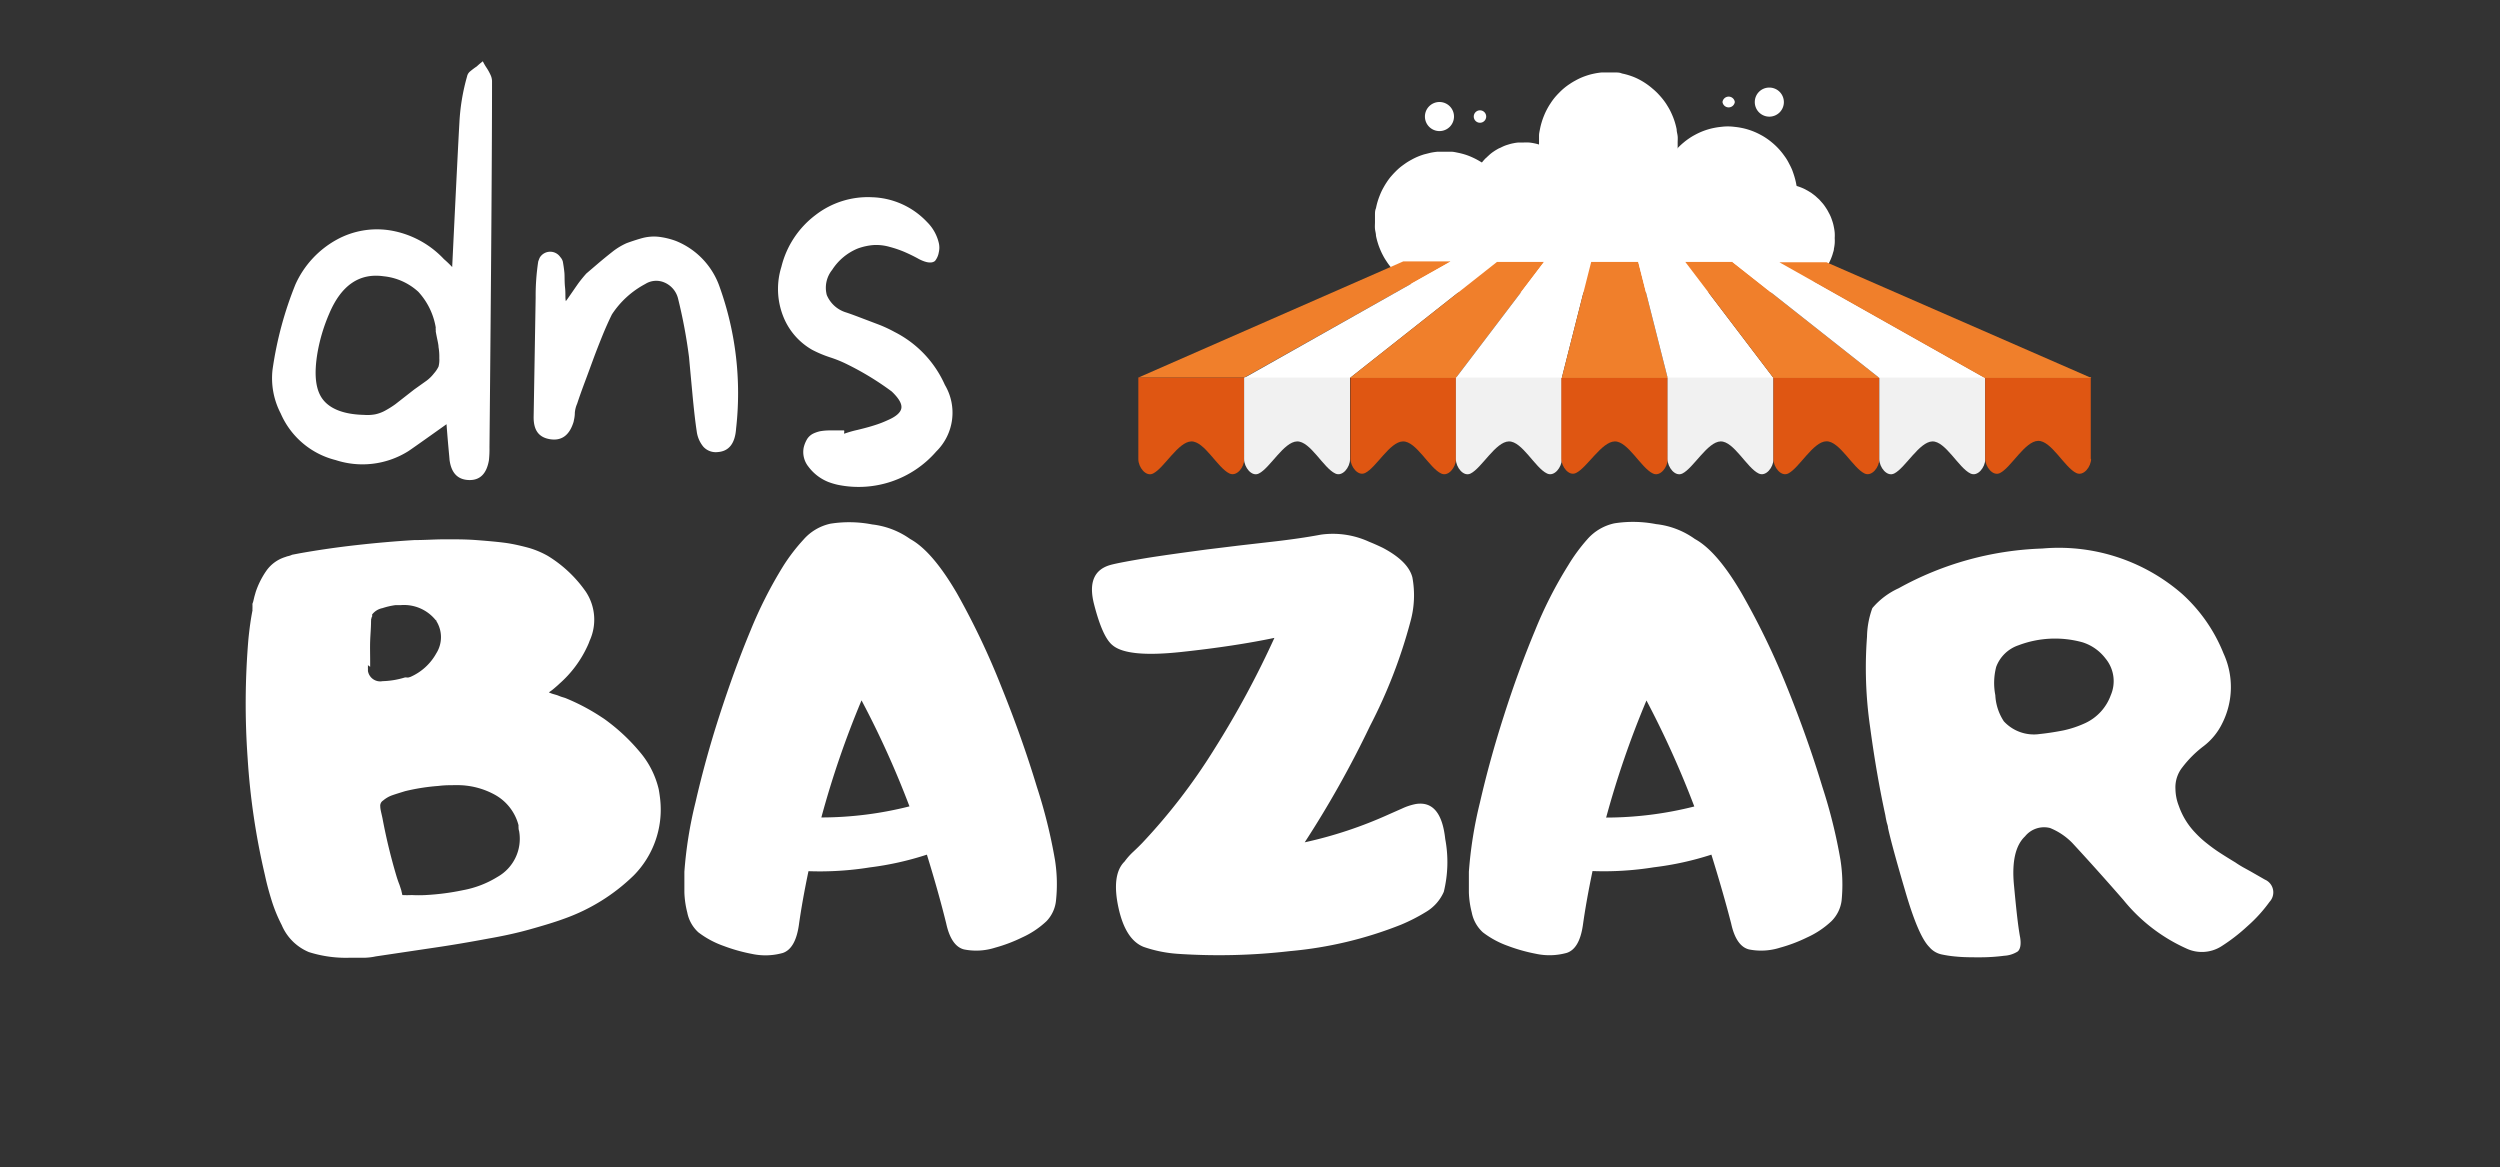
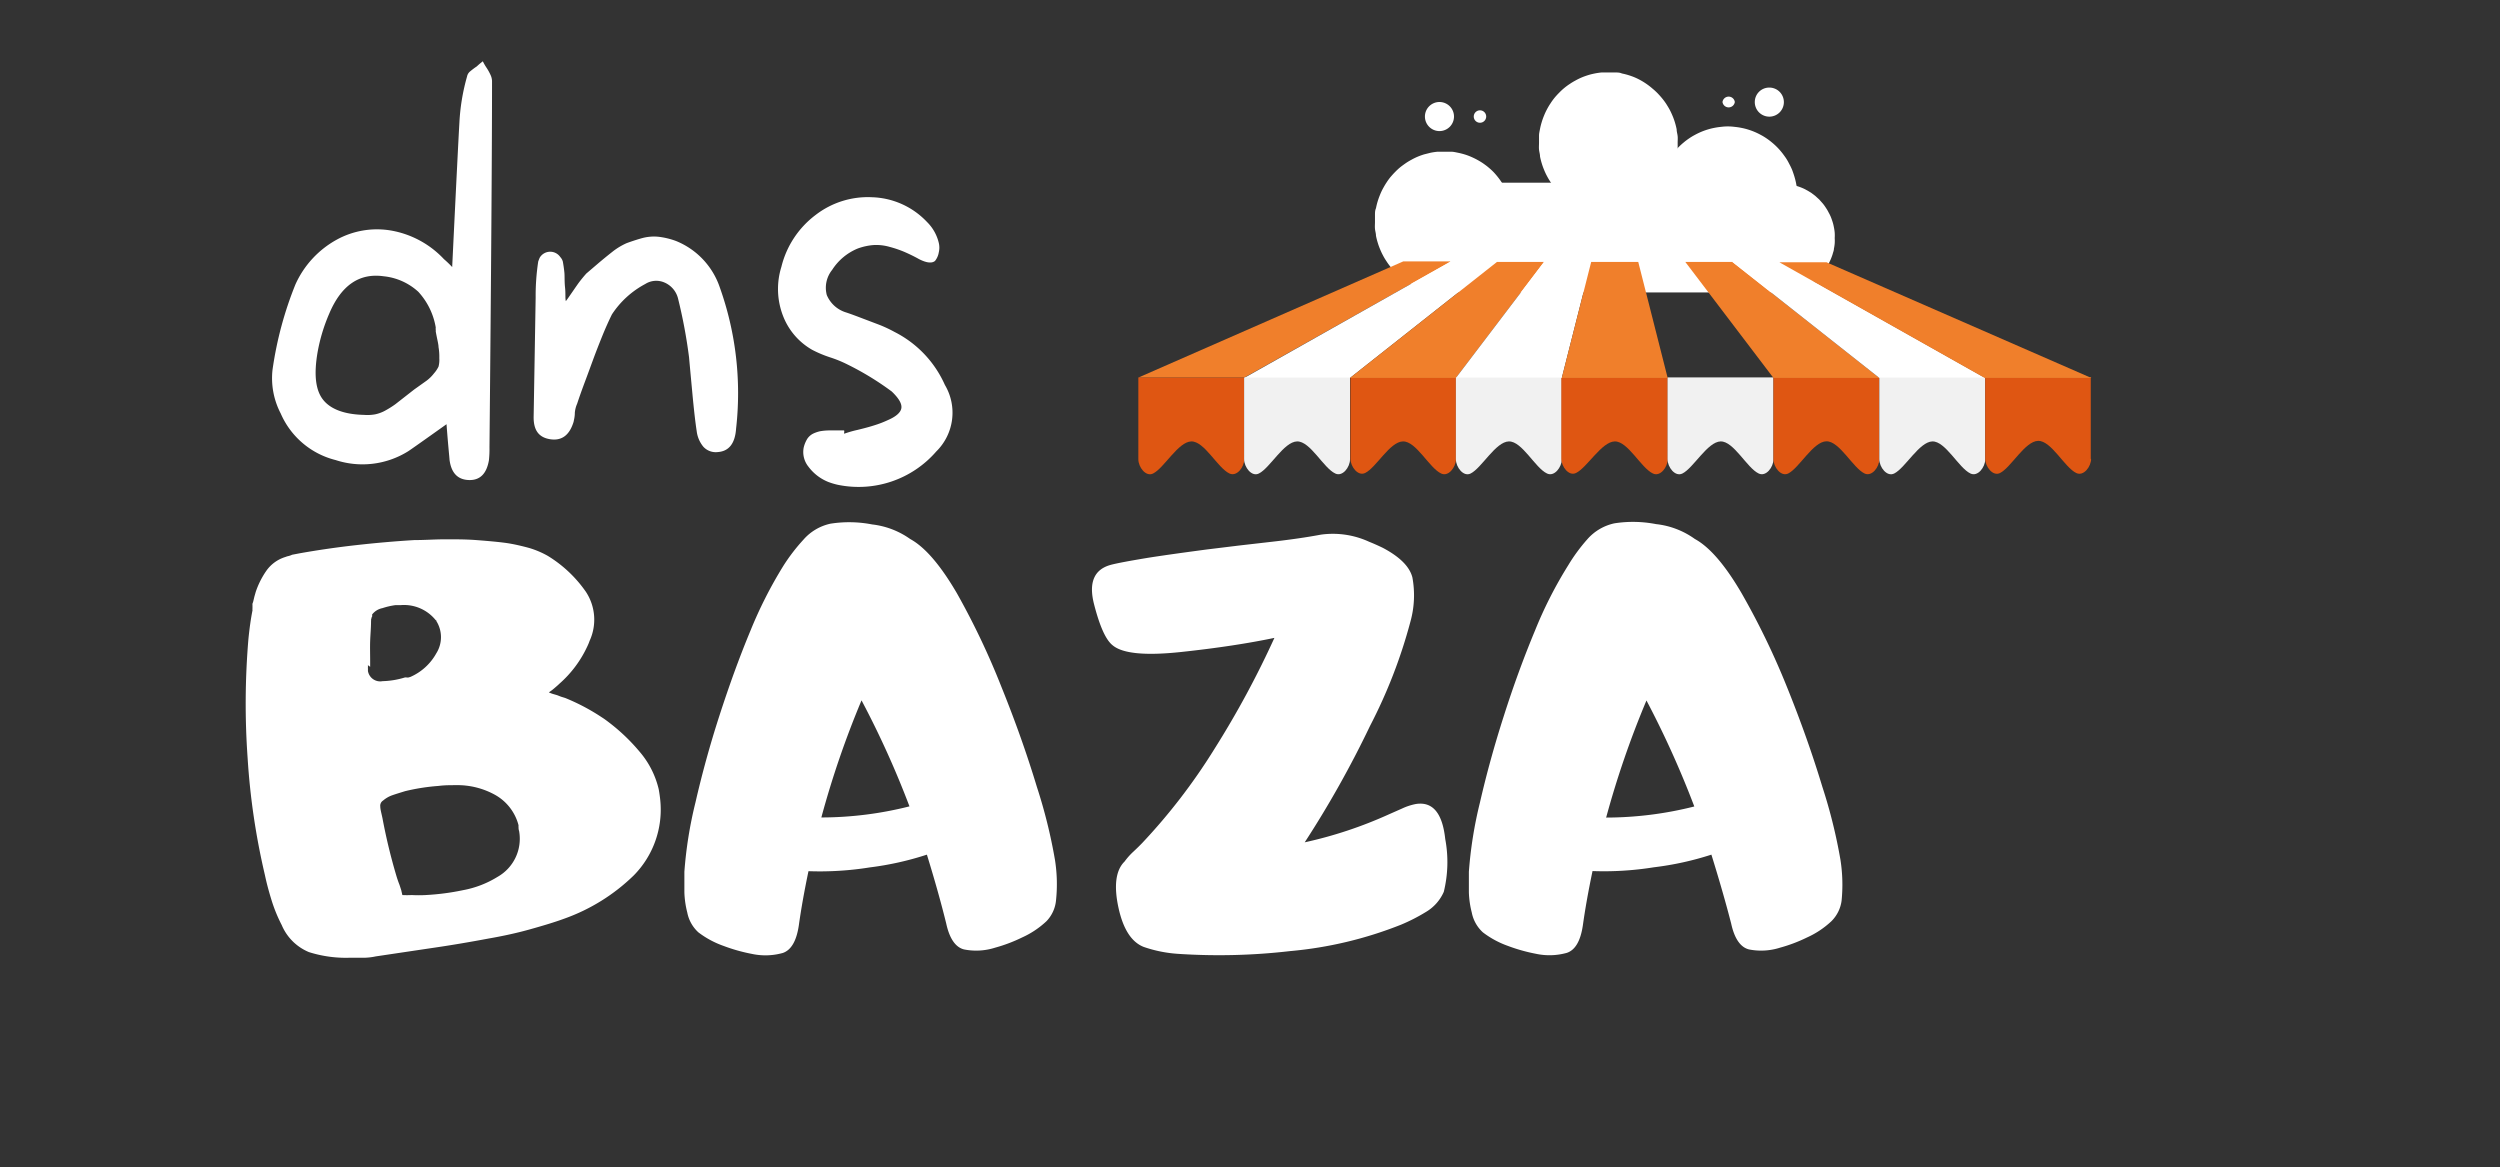
<svg xmlns="http://www.w3.org/2000/svg" viewBox="0 0 225.24 105.17">
  <rect x="0" y="0" width="225.24" height="105.17" fill="#333333" stroke="none" />
  <defs>
    <style>.cls-1{fill:#fff;}.cls-2{fill:none;}.cls-3{clip-path:url(#clip-path);}.cls-4{fill:#df5612;}.cls-5{fill:#f1f1f1;}.cls-6{fill:#f07f2b;}.cls-7{clip-path:url(#clip-path-2);}.cls-8{clip-path:url(#clip-path-3);}.cls-9{clip-path:url(#clip-path-4);}.cls-10{clip-path:url(#clip-path-5);}</style>
    <clipPath id="clip-path">
      <rect class="cls-1" x="130.04" y="16.46" width="30.76" height="9.88" />
    </clipPath>
    <clipPath id="clip-path-2">
      <rect class="cls-2" x="112.08" y="23.6" width="23.02" height="10.5" />
    </clipPath>
    <clipPath id="clip-path-3">
      <rect class="cls-2" x="131.13" y="23.6" width="12.37" height="10.5" />
    </clipPath>
    <clipPath id="clip-path-4">
      <rect class="cls-2" x="147.47" y="23.6" width="12.37" height="10.5" />
    </clipPath>
    <clipPath id="clip-path-5">
      <rect class="cls-2" x="155.88" y="23.6" width="23.02" height="10.5" />
    </clipPath>
  </defs>
  <g id="Livello_1" data-name="Livello 1">
    <path class="cls-1" d="M161.91,17.75q0,.32,0,.63c0,.2,0,.41-.09.61a6,6,0,0,1-.15.61c-.06.2-.13.39-.2.59a5.77,5.77,0,0,1-.27.56,5.64,5.64,0,0,1-.31.53c-.12.18-.24.34-.37.51s-.27.31-.41.46a6,6,0,0,1-.46.42l-.49.37-.53.32a6.08,6.08,0,0,1-1.14.48,5.84,5.84,0,0,1-.6.15,6,6,0,0,1-.61.09,6.22,6.22,0,0,1-1.22,0,6,6,0,0,1-.61-.09,5.84,5.84,0,0,1-.6-.15,6.08,6.08,0,0,1-1.14-.48l-.53-.32-.49-.37a6,6,0,0,1-.46-.42c-.14-.15-.28-.3-.41-.46s-.25-.33-.37-.51a5.64,5.64,0,0,1-.31-.53,5.77,5.77,0,0,1-.27-.56c-.07-.2-.14-.39-.2-.59a6,6,0,0,1-.15-.61c0-.2-.07-.41-.09-.61s0-.42,0-.63,0-.41,0-.62,0-.41.09-.62.09-.4.15-.6.13-.4.2-.59a5.77,5.77,0,0,1,.27-.56,4.74,4.74,0,0,1,.31-.54c.12-.17.24-.34.37-.5a6.1,6.1,0,0,1,.41-.46,6,6,0,0,1,.46-.42,5.72,5.72,0,0,1,.49-.37,5,5,0,0,1,.53-.32,6.08,6.08,0,0,1,1.14-.48,5.84,5.84,0,0,1,.6-.15,6,6,0,0,1,.61-.09,4.67,4.67,0,0,1,1.22,0,6,6,0,0,1,.61.09,5.84,5.84,0,0,1,.6.15,6.08,6.08,0,0,1,1.14.48,5,5,0,0,1,.53.32,5.72,5.72,0,0,1,.49.37,6,6,0,0,1,.46.42,6.1,6.1,0,0,1,.41.46c.13.16.25.33.37.5a4.74,4.74,0,0,1,.31.54,5.77,5.77,0,0,1,.27.56c.07.19.14.39.2.59s.11.4.15.6.07.41.09.62S161.91,17.54,161.91,17.75Z" />
    <path class="cls-1" d="M165.3,21.45a3.85,3.85,0,0,1,0,.48,3.54,3.54,0,0,1-.07.47c0,.16-.07.32-.11.47s-.1.3-.16.45a5.71,5.71,0,0,1-.45.85c-.09.13-.18.26-.28.38a3.73,3.73,0,0,1-.32.36l-.35.32-.38.29-.41.25-.43.2a3,3,0,0,1-.45.16,3.45,3.45,0,0,1-.46.12,3.65,3.65,0,0,1-.46.07,3.85,3.85,0,0,1-.48,0,3.7,3.7,0,0,1-.47,0,3.54,3.54,0,0,1-.47-.07,3.45,3.45,0,0,1-.46-.12,4,4,0,0,1-.45-.16l-.43-.2-.4-.25-.38-.29a3.59,3.59,0,0,1-.35-.32,2.74,2.74,0,0,1-.32-.36c-.1-.12-.2-.25-.29-.38l-.24-.41c-.07-.15-.14-.29-.2-.44a4,4,0,0,1-.16-.45,3.59,3.59,0,0,1-.12-.47c0-.15,0-.31-.07-.47s0-.32,0-.48,0-.32,0-.48,0-.32.07-.48a3.45,3.45,0,0,1,.12-.46,3.57,3.57,0,0,1,.16-.46c.06-.15.13-.29.2-.43l.24-.41a4,4,0,0,1,.29-.39c.1-.12.2-.24.32-.36a3.59,3.59,0,0,1,.35-.32l.38-.29c.13-.08.26-.17.4-.24a4.25,4.25,0,0,1,.43-.21l.45-.16c.15-.05.3-.08.46-.12l.47-.07.47,0,.48,0,.46.07c.16,0,.31.07.46.12a4.72,4.72,0,0,1,.45.16,3.42,3.42,0,0,1,.43.21c.14.07.27.16.41.24l.38.29.35.32.32.36a3.89,3.89,0,0,1,.28.39,3.38,3.38,0,0,1,.24.41,3.42,3.42,0,0,1,.21.43c.06.15.11.3.16.46s.08.3.11.46a4,4,0,0,1,.07.48A3.85,3.85,0,0,1,165.3,21.45Z" />
-     <path class="cls-1" d="M142.08,17.75a3.87,3.87,0,0,1,0,.48,4,4,0,0,1-.07.48c0,.16-.07.31-.11.46s-.1.31-.16.46-.13.29-.2.43-.16.28-.25.41a3.89,3.89,0,0,1-.28.39l-.32.36-.35.32a3.37,3.37,0,0,1-.38.28,3.45,3.45,0,0,1-.41.25,3.42,3.42,0,0,1-.43.21l-.44.16c-.15,0-.31.08-.46.12l-.47.07-.48,0-.47,0-.47-.07c-.15,0-.31-.07-.46-.12l-.44-.16a3.42,3.42,0,0,1-.43-.21,3.45,3.45,0,0,1-.41-.25,3.37,3.37,0,0,1-.38-.28l-.35-.32-.32-.36a2.76,2.76,0,0,1-.28-.39c-.09-.13-.17-.27-.25-.41s-.14-.29-.2-.43-.11-.3-.16-.46-.08-.3-.12-.46a3.93,3.93,0,0,1-.06-.48,3.85,3.85,0,0,1,0-1,3.55,3.55,0,0,1,.06-.47c0-.16.07-.32.12-.47s.1-.3.16-.45.13-.29.2-.44.16-.28.25-.41a3.37,3.37,0,0,1,.28-.38,3.73,3.73,0,0,1,.32-.36l.35-.32a3.47,3.47,0,0,1,.38-.29c.13-.09.27-.17.41-.25l.43-.2a3.29,3.29,0,0,1,.44-.16,3.9,3.9,0,0,1,.46-.12,3.81,3.81,0,0,1,.47-.07l.47,0a3.87,3.87,0,0,1,.48,0,3.81,3.81,0,0,1,.47.07,3.9,3.9,0,0,1,.46.12,3.29,3.29,0,0,1,.44.16l.43.2c.14.08.28.16.41.25a3.47,3.47,0,0,1,.38.29l.35.32a3.73,3.73,0,0,1,.32.36c.1.12.19.25.28.38s.17.27.25.41.14.29.2.44.11.3.16.45.08.31.11.47a3.54,3.54,0,0,1,.07.47A3.87,3.87,0,0,1,142.08,17.75Z" />
    <path class="cls-1" d="M151.15,12.85q0,.32,0,.63c0,.21-.05.41-.09.62s-.09.4-.15.6a5.89,5.89,0,0,1-.21.59c-.08.19-.17.38-.26.56s-.21.36-.32.54a5.86,5.86,0,0,1-.37.5c-.13.16-.27.31-.41.46a6,6,0,0,1-.46.42,6.23,6.23,0,0,1-2.16,1.17,5.66,5.66,0,0,1-.59.15c-.2,0-.41.07-.61.09s-.41,0-.62,0-.41,0-.61,0a6,6,0,0,1-.61-.09q-.3-.06-.6-.15c-.19-.06-.39-.13-.58-.21a5.6,5.6,0,0,1-.55-.27,5.74,5.74,0,0,1-.53-.32,5.44,5.44,0,0,1-.95-.79,6,6,0,0,1-.42-.46,5.74,5.74,0,0,1-.36-.5,5.89,5.89,0,0,1-.32-.54,5.69,5.69,0,0,1-.26-.56,5.89,5.89,0,0,1-.21-.59q-.09-.3-.15-.6c0-.21-.07-.41-.09-.62s0-.42,0-.63,0-.41,0-.62.05-.41.09-.62.09-.4.15-.6a5.89,5.89,0,0,1,.21-.59,5.69,5.69,0,0,1,.26-.56,5.89,5.89,0,0,1,.32-.54,5.74,5.74,0,0,1,.36-.5,6,6,0,0,1,.42-.46,5.44,5.44,0,0,1,.95-.79,5.74,5.74,0,0,1,.53-.32,5.6,5.6,0,0,1,.55-.27c.19-.08.39-.15.58-.21s.4-.11.6-.15a6,6,0,0,1,.61-.09c.2,0,.41,0,.61,0s.41,0,.62,0,.41,0,.61.09a6.23,6.23,0,0,1,1.17.36,6.16,6.16,0,0,1,1.58,1,6,6,0,0,1,.46.42c.14.15.28.3.41.46a5.86,5.86,0,0,1,.37.5c.11.18.22.35.32.54s.18.37.26.56a5.89,5.89,0,0,1,.21.59q.09.3.15.6c0,.21.07.41.09.62S151.15,12.65,151.15,12.85Z" />
    <path class="cls-1" d="M136.42,20c0,.2,0,.41,0,.62s0,.41-.09.62-.09.4-.15.6a5.89,5.89,0,0,1-.21.59c-.08.19-.17.38-.26.56s-.21.37-.32.54a5.86,5.86,0,0,1-.37.5,4.49,4.49,0,0,1-.41.46,6,6,0,0,1-.46.42,4.49,4.49,0,0,1-.49.37,4.15,4.15,0,0,1-.53.32,5.77,5.77,0,0,1-.56.27,5.54,5.54,0,0,1-.57.21q-.3.09-.6.15c-.2,0-.41.07-.61.09s-.41,0-.62,0-.41,0-.61,0a6,6,0,0,1-.61-.09l-.6-.15c-.19-.06-.39-.13-.58-.21a5.6,5.6,0,0,1-.55-.27,4.15,4.15,0,0,1-.53-.32,5.44,5.44,0,0,1-1-.79,6.2,6.2,0,0,1-.42-.46,5.74,5.74,0,0,1-.36-.5,4.8,4.8,0,0,1-.32-.54,5.69,5.69,0,0,1-.26-.56,5.89,5.89,0,0,1-.21-.59q-.09-.3-.15-.6c0-.21-.07-.41-.09-.62s0-.42,0-.62,0-.42,0-.63,0-.41.09-.61a6,6,0,0,1,.15-.61c.06-.2.13-.39.21-.59a5.69,5.69,0,0,1,.26-.56c.1-.18.2-.36.32-.54a5.74,5.74,0,0,1,.36-.5c.14-.16.27-.31.42-.46a5.89,5.89,0,0,1,.45-.42c.16-.13.33-.25.5-.37a5.74,5.74,0,0,1,.53-.32,5.6,5.6,0,0,1,.55-.27c.19-.08.39-.15.58-.21l.6-.15a6,6,0,0,1,.61-.09c.2,0,.41,0,.61,0s.41,0,.62,0,.41.05.61.09.4.09.6.15a5.54,5.54,0,0,1,.57.21,6.61,6.61,0,0,1,1.09.59c.17.12.34.24.49.37a6,6,0,0,1,.46.42,6.81,6.81,0,0,1,.78,1c.11.18.22.36.32.54s.18.37.26.56.15.39.21.59a6,6,0,0,1,.15.61c0,.2.07.41.09.61S136.42,19.78,136.42,20Z" />
    <rect class="cls-1" x="130.04" y="16.46" width="30.76" height="9.88" />
    <g class="cls-3">
      <path class="cls-1" d="M130.14,16.55h30.65v9.77H130.14Z" />
    </g>
    <path class="cls-1" d="M131,10.49a1.31,1.31,0,1,1-1.31-1.3A1.31,1.31,0,0,1,131,10.49Z" />
    <path class="cls-1" d="M133.9,10.49a.56.56,0,1,1-.55-.55A.56.56,0,0,1,133.9,10.49Z" />
    <path class="cls-1" d="M158.1,9.19a1.31,1.31,0,1,0,1.3-1.3A1.3,1.3,0,0,0,158.1,9.19Z" />
    <path class="cls-1" d="M155.19,9.19a.56.56,0,0,0,1.11,0,.56.56,0,0,0-1.11,0Z" />
    <path class="cls-1" d="M27,49.85c1.63-.29,3.34-.54,5.13-.74s3.52-.35,5.19-.45c.94,0,1.88-.07,2.82-.07s1.87,0,2.78.07,1.86.15,2.61.25,1.6.31,2.18.47a8.07,8.07,0,0,1,1.64.7,11.44,11.44,0,0,1,3.43,3.23,4.56,4.56,0,0,1,.34,4.43,4.08,4.08,0,0,1-.17.42,10.15,10.15,0,0,1-2.56,3.45c-.1.1-.25.23-.45.4s-.26.21-.49.37a3,3,0,0,0,.36.14l.38.11.36.14.36.11a18.64,18.64,0,0,1,3.33,1.76c.13.08.33.22.59.42a17.16,17.16,0,0,1,2.8,2.67,8,8,0,0,1,1.72,3.39c.06.34.11.69.14,1a8.44,8.44,0,0,1-2.39,6.75,17.23,17.23,0,0,1-6.24,3.89c-.89.33-2,.66-3.22,1s-2.53.61-3.63.8c-1.65.31-3.34.6-5.07.85l-5.1.76a5.36,5.36,0,0,1-1.19.12H31.44a11,11,0,0,1-3.61-.51,4.56,4.56,0,0,1-2.45-2.44,13.61,13.61,0,0,1-.9-2.19c-.24-.77-.45-1.54-.61-2.3A63.21,63.21,0,0,1,22.31,68.3a69.33,69.33,0,0,1,.07-10.71c.1-1,.22-1.86.37-2.6a.69.69,0,0,1,0-.2,2.25,2.25,0,0,1,0-.22.81.81,0,0,1,0-.19,1.72,1.72,0,0,0,.07-.21l.1-.42.12-.42A7.49,7.49,0,0,1,24,51.42a3.26,3.26,0,0,1,1.72-1.24,1.71,1.71,0,0,1,.3-.09,1.82,1.82,0,0,0,.3-.11Zm6.15,10.08a.38.38,0,0,0,0,.1.2.2,0,0,1,0,.07.36.36,0,0,0,0,.1.56.56,0,0,0,0,.07s0,0,0,.18a1.12,1.12,0,0,0,1.32.92,7.45,7.45,0,0,0,2-.33.49.49,0,0,1,.18,0l.06,0,.08,0,.18-.05a4.92,4.92,0,0,0,2.34-2.13,2.73,2.73,0,0,0,0-2.91.18.18,0,0,1,0-.07s0,0-.05,0,0,0,0,0a3.66,3.66,0,0,0-3.16-1.36l-.12,0h-.27l-.08,0h0a6.38,6.38,0,0,0-1.17.27,1.55,1.55,0,0,0-.93.57.16.16,0,0,0,0,.08.22.22,0,0,1,0,.1s0,0-.05.07a.45.45,0,0,1,0,.08.18.18,0,0,1-.05.07.13.13,0,0,1,0,.1.22.22,0,0,1,0,.1c0,.59-.06,1.19-.08,1.8s0,1.2,0,1.8v.52Zm3.1,20.71a7.3,7.3,0,0,0,.84,0,11.61,11.61,0,0,0,1.27,0,21.84,21.84,0,0,0,3.36-.44A9,9,0,0,0,44.83,79a3.94,3.94,0,0,0,1.94-4.12,1,1,0,0,1-.05-.27,1.17,1.17,0,0,1,0-.11.32.32,0,0,1,0-.14,4.4,4.4,0,0,0-2.07-2.72,7,7,0,0,0-3.61-.9c-.51,0-1,0-1.54.07a18.47,18.47,0,0,0-3,.47c-.45.14-.85.26-1.19.38a2.61,2.61,0,0,0-.8.47.55.55,0,0,0-.25.52c0,.25.1.6.2,1.07a51,51,0,0,0,1.22,5.08c.1.35.21.66.32.94l.15.46Z" />
    <path class="cls-1" d="M83.51,77a27.41,27.41,0,0,1-5.15,1.15,28.41,28.41,0,0,1-5.52.34q-.57,2.72-.87,4.89c-.21,1.41-.7,2.23-1.45,2.48a5.8,5.8,0,0,1-2.79.08,15.3,15.3,0,0,1-2.52-.71A8.27,8.27,0,0,1,62.92,84a3.25,3.25,0,0,1-1-1.79,8.32,8.32,0,0,1-.26-1.82c0-.64,0-1.26,0-1.85a37.22,37.22,0,0,1,1-6.25c.58-2.53,1.29-5.13,2.15-7.79s1.78-5.22,2.8-7.67a38.67,38.67,0,0,1,3-5.9,16.7,16.7,0,0,1,1.77-2.3,4.49,4.49,0,0,1,2.45-1.45,10.86,10.86,0,0,1,3.75.07A7.35,7.35,0,0,1,82,48.56q2,1.09,4.23,4.92a68,68,0,0,1,4,8.42q1.86,4.6,3.19,9a47,47,0,0,1,1.63,6.58,14,14,0,0,1,.09,3.67A3.12,3.12,0,0,1,94.28,83a8,8,0,0,1-2.19,1.46,13.77,13.77,0,0,1-2.43.92,5.61,5.61,0,0,1-2.8.16c-.78-.19-1.32-1-1.61-2.34Q84.57,80.44,83.51,77ZM74,73.65a32.5,32.5,0,0,0,7.94-1,83.77,83.77,0,0,0-4.32-9.55A83.73,83.73,0,0,0,74,73.65Z" />
    <path class="cls-1" d="M101.32,77.62a6.08,6.08,0,0,1,.76-.86c.29-.27.57-.54.83-.81a53.22,53.22,0,0,0,6.51-8.48,84,84,0,0,0,5.4-10c-2.33.49-5.13.92-8.39,1.27s-5.33.15-6.22-.63c-.6-.5-1.14-1.72-1.64-3.67s0-3.14,1.51-3.55c.56-.15,1.69-.36,3.38-.64q1.91-.3,5.31-.75l2.86-.35,2.79-.32c1.79-.2,3.31-.42,4.58-.66a7.81,7.81,0,0,1,4.35.64c.33.13.74.31,1.22.54,1.54.81,2.43,1.7,2.68,2.67a8.86,8.86,0,0,1-.18,4,46.06,46.06,0,0,1-3.63,9.37,92.28,92.28,0,0,1-5.89,10.5,38.09,38.09,0,0,0,7.56-2.51l1.2-.53a5.3,5.3,0,0,1,1.24-.41q2.28-.37,2.66,3.15a11.25,11.25,0,0,1-.13,4.76,3.94,3.94,0,0,1-1.62,1.82,16.24,16.24,0,0,1-2.23,1.14,35.51,35.51,0,0,1-10,2.38,55.58,55.58,0,0,1-10.06.25,11.83,11.83,0,0,1-3.11-.62c-1.1-.42-1.87-1.6-2.29-3.54S100.51,78.41,101.32,77.62Z" />
    <path class="cls-1" d="M154.19,77A27.41,27.41,0,0,1,149,78.14a28.41,28.41,0,0,1-5.52.34q-.57,2.72-.87,4.89c-.21,1.41-.69,2.23-1.45,2.48a5.8,5.8,0,0,1-2.79.08,15.3,15.3,0,0,1-2.52-.71A8.27,8.27,0,0,1,133.6,84a3.25,3.25,0,0,1-1-1.79,8.32,8.32,0,0,1-.26-1.82c0-.64,0-1.26,0-1.85a37.22,37.22,0,0,1,1-6.25q.87-3.8,2.15-7.79c.85-2.67,1.78-5.22,2.8-7.67a37.7,37.7,0,0,1,3-5.9A15.84,15.84,0,0,1,143,48.6a4.49,4.49,0,0,1,2.45-1.45,10.86,10.86,0,0,1,3.75.07,7.35,7.35,0,0,1,3.5,1.34q2,1.09,4.23,4.92A68,68,0,0,1,161,61.9q1.86,4.6,3.19,9a47,47,0,0,1,1.63,6.58,14.54,14.54,0,0,1,.1,3.67A3.19,3.19,0,0,1,165,83a8,8,0,0,1-2.19,1.46,13.77,13.77,0,0,1-2.43.92,5.61,5.61,0,0,1-2.8.16c-.78-.19-1.32-1-1.61-2.34Q155.26,80.44,154.19,77Zm-9.48-3.34a32.5,32.5,0,0,0,7.94-1,85.51,85.51,0,0,0-4.31-9.55A83.72,83.72,0,0,0,144.71,73.65Z" />
-     <path class="cls-1" d="M168.21,57.37a7.93,7.93,0,0,1,.48-2.58A6.77,6.77,0,0,1,171.06,53,28.58,28.58,0,0,1,184,49.42a16.92,16.92,0,0,1,12.59,4.08,14.46,14.46,0,0,1,3.74,5.37,7.25,7.25,0,0,1-.11,6.29,5.74,5.74,0,0,1-1.69,2.07,9.9,9.9,0,0,0-1.89,1.88,2.9,2.9,0,0,0-.64,2,4.3,4.3,0,0,0,.3,1.49,6.62,6.62,0,0,0,1.46,2.4,9,9,0,0,0,1.09,1,14.48,14.48,0,0,0,1.24.89c.28.18.72.46,1.32.82.21.15.43.28.65.41l.69.38,1.31.75a1.25,1.25,0,0,1,.42,2,13.2,13.2,0,0,1-2,2.2,16.38,16.38,0,0,1-2.36,1.82,3.28,3.28,0,0,1-3.17.17,15.41,15.41,0,0,1-5.65-4.37c-1.92-2.2-3.46-3.9-4.6-5.13a5.87,5.87,0,0,0-2-1.34,2.2,2.2,0,0,0-2.25.75c-.86.81-1.2,2.27-1,4.39s.36,3.69.56,4.74c.1.64,0,1.06-.23,1.25a2.53,2.53,0,0,1-1.21.38,16.62,16.62,0,0,1-2.12.14c-.78,0-1.49,0-2.12-.06a10.44,10.44,0,0,1-1.35-.19,2,2,0,0,1-1.16-.68q-1-1-2.19-5.12c-.8-2.72-1.31-4.6-1.53-5.62,0-.18-.09-.37-.13-.56s-.08-.38-.11-.58q-.8-3.68-1.37-7.93A37.22,37.22,0,0,1,168.21,57.37Zm19.42.5a9.29,9.29,0,0,0-5.78.27,3.25,3.25,0,0,0-2,1.94,5.76,5.76,0,0,0-.08,2.55,4.69,4.69,0,0,0,.77,2.36,3.68,3.68,0,0,0,3.25,1.14c.68-.07,1.38-.18,2.1-.32a9.39,9.39,0,0,0,2-.67,4.43,4.43,0,0,0,2.28-2.5,3.2,3.2,0,0,0-.47-3.31A4.19,4.19,0,0,0,187.63,57.87Z" />
    <path class="cls-1" d="M43.5,5.52a4.75,4.75,0,0,0,.32.56,4.58,4.58,0,0,1,.37.66,1.4,1.4,0,0,1,.14.56q0,9-.23,33a9.32,9.32,0,0,1-.05,1.17c-.21,1.22-.81,1.81-1.8,1.78s-1.59-.61-1.75-1.83c0-.13-.12-1.2-.27-3.2-2.19,1.56-3.34,2.37-3.46,2.44a7.77,7.77,0,0,1-6.53.79,7.33,7.33,0,0,1-4.95-4.2,6.88,6.88,0,0,1-.74-3.91,32.64,32.64,0,0,1,2.07-7.72,8.64,8.64,0,0,1,3.67-4,7.53,7.53,0,0,1,5-.84A8.55,8.55,0,0,1,40,23.35a9.27,9.27,0,0,1,.74.71c.37-7.68.59-12,.65-13a18.53,18.53,0,0,1,.69-4.17.78.78,0,0,1,.28-.46,6.63,6.63,0,0,1,.6-.45C43.19,5.76,43.38,5.62,43.5,5.52ZM37.32,35.09l1.11-.79a3.43,3.43,0,0,0,.67-.66,2.7,2.7,0,0,0,.41-.61,2.44,2.44,0,0,0,.07-.76,5.1,5.1,0,0,0-.07-1c0-.26-.13-.72-.25-1.4a1.25,1.25,0,0,0,0-.15.76.76,0,0,1,0-.21,6.29,6.29,0,0,0-1.57-3.22,5.43,5.43,0,0,0-3.13-1.4q-3.27-.46-4.89,3.35a15.65,15.65,0,0,0-1.06,3.51c-.34,2-.18,3.38.48,4.24S31,37.34,32.8,37.38a3.93,3.93,0,0,0,1-.05,3.29,3.29,0,0,0,1-.39,8.06,8.06,0,0,0,.83-.53l.87-.68Z" />
    <path class="cls-1" d="M64.85,25.89A28.35,28.35,0,0,1,66.32,38.6c-.09,1.35-.64,2.06-1.66,2.13a1.51,1.51,0,0,1-1.29-.48,2.72,2.72,0,0,1-.6-1.4c-.12-.78-.25-1.91-.39-3.41s-.24-2.57-.3-3.25a46.22,46.22,0,0,0-1-5.33,2.12,2.12,0,0,0-1.2-1.4,1.85,1.85,0,0,0-1.75.13,8.15,8.15,0,0,0-3,2.74c-.3.61-.6,1.28-.89,2s-.54,1.36-.74,1.9-.46,1.26-.79,2.14-.56,1.54-.71,2a2.57,2.57,0,0,0-.21.81c0,.38-.08.65-.11.82-.37,1.22-1.08,1.74-2.13,1.57s-1.5-.86-1.47-2.08q.09-5.23.18-10.67a20.72,20.72,0,0,1,.23-3.25,3.66,3.66,0,0,1,.14-.36,1.1,1.1,0,0,1,1.85-.05,1,1,0,0,1,.23.41c.06.34.11.68.14,1s0,.8.06,1.35,0,.94.07,1.21c.16-.2.36-.5.63-.89s.48-.7.66-.93.37-.46.56-.67l1.17-1c.24-.2.61-.51,1.13-.92a5.94,5.94,0,0,1,1.32-.81c.35-.13.79-.28,1.31-.43a4.12,4.12,0,0,1,1.55-.15,6.76,6.76,0,0,1,1.59.38A6.89,6.89,0,0,1,64.85,25.89Z" />
    <path class="cls-1" d="M85.13,34.68a4.9,4.9,0,0,1-.78,6,9.26,9.26,0,0,1-8.86,3,6.25,6.25,0,0,1-.87-.26,4.16,4.16,0,0,1-1.78-1.37,2.11,2.11,0,0,1-.43-1.73,2.67,2.67,0,0,1,.34-.81,1.38,1.38,0,0,1,.55-.46,3,3,0,0,1,.6-.2,5.3,5.3,0,0,1,.74-.07l.67,0h.74a.31.31,0,0,1,0,.2.19.19,0,0,1,0,.1,9.84,9.84,0,0,1,1.22-.35c.57-.14,1.07-.27,1.5-.41a9.36,9.36,0,0,0,1.2-.46c.77-.33,1.18-.7,1.24-1.09s-.23-.89-.87-1.5a25.93,25.93,0,0,0-4-2.44,11,11,0,0,0-1.54-.63,10.48,10.48,0,0,1-1.64-.69,6,6,0,0,1-2.65-3.15,6.7,6.7,0,0,1-.11-4.32,8.33,8.33,0,0,1,3.08-4.67,7.7,7.7,0,0,1,5.08-1.6A7.1,7.1,0,0,1,83.52,20a3.91,3.91,0,0,1,1.06,1.88,1.82,1.82,0,0,1,0,.86,1.67,1.67,0,0,1-.34.77c-.28.23-.76.18-1.43-.16a14.84,14.84,0,0,0-1.34-.66,9.84,9.84,0,0,0-1.33-.45,4.34,4.34,0,0,0-1.46-.16,5.33,5.33,0,0,0-1.4.31,5,5,0,0,0-2.31,1.93,2.57,2.57,0,0,0-.48,2.26,2.74,2.74,0,0,0,1.68,1.55q.47.15,1.41.51l1.66.63a12.1,12.1,0,0,1,1.36.64A9.8,9.8,0,0,1,85.13,34.68Z" />
    <path class="cls-4" d="M112.1,34v7.38c0,.71-.67,1.59-1.33,1.28-1.07-.5-2.26-2.92-3.44-2.89s-2.44,2.39-3.44,2.89c-.65.33-1.33-.57-1.33-1.28V34l0,0h9.49" />
    <path class="cls-5" d="M121.63,34v7.39c0,.7-.67,1.59-1.33,1.27-1.07-.5-2.25-2.92-3.44-2.89s-2.44,2.4-3.44,2.89c-.65.33-1.33-.57-1.33-1.28V34l0,0h9.51" />
    <path class="cls-4" d="M131.17,34v7.39c0,.7-.67,1.59-1.33,1.27-1.07-.5-2.25-2.92-3.44-2.89S124,42.12,123,42.61c-.65.33-1.33-.57-1.33-1.28V34l0,0h9.51" />
    <path class="cls-5" d="M140.71,34v7.39c0,.7-.67,1.59-1.33,1.27-1.07-.5-2.25-2.92-3.44-2.89s-2.44,2.39-3.44,2.89c-.65.33-1.33-.57-1.33-1.28V34l0,0h9.51" />
    <path class="cls-4" d="M150.25,34v7.39c0,.7-.67,1.59-1.33,1.27-1.07-.5-2.26-2.92-3.44-2.89S143,42.12,142,42.61c-.65.33-1.33-.57-1.33-1.28V34l0,0h9.51" />
    <path class="cls-5" d="M159.78,34v7.39c0,.7-.67,1.59-1.33,1.27-1.06-.5-2.25-2.92-3.43-2.89s-2.45,2.4-3.44,2.89c-.66.33-1.34-.57-1.34-1.28V34l0,0h9.51" />
    <path class="cls-4" d="M169.32,34v7.38c0,.7-.67,1.59-1.33,1.28-1.06-.51-2.25-2.92-3.44-2.9s-2.44,2.4-3.44,2.9c-.65.32-1.33-.58-1.33-1.28V34l0,0h9.51" />
    <path class="cls-5" d="M178.86,34v7.39c0,.7-.67,1.59-1.33,1.27-1.06-.5-2.25-2.92-3.43-2.89s-2.45,2.4-3.44,2.89c-.66.33-1.34-.57-1.34-1.28V34l0,0h9.51" />
    <path class="cls-4" d="M188.4,41.34c0,.7-.67,1.59-1.33,1.28-1.07-.51-2.25-2.92-3.44-2.9s-2.44,2.4-3.44,2.9c-.65.32-1.33-.58-1.33-1.28V34h0l0,0,9.51,0v7.35" />
-     <rect class="cls-2" x="102.43" y="23.6" width="28.21" height="10.5" />
    <path class="cls-6" d="M130.63,23.6l-.19.11L112.14,34l0,0h-9.54l23.58-10.34.25-.11h4.24" />
    <g class="cls-7">
      <path class="cls-1" d="M121.63,34.05H112.1L130.63,23.6h4.24L121.63,34.05" />
    </g>
    <rect class="cls-2" x="121.48" y="23.6" width="17.82" height="10.5" />
    <path class="cls-6" d="M131.17,34.05h-9.54L134.87,23.6h4.24l-7.94,10.45" />
    <g class="cls-8">
      <path class="cls-1" d="M140.71,34.05h-9.54l7.94-10.45h4.25l-2.65,10.45" />
    </g>
    <rect class="cls-2" x="140.54" y="23.6" width="9.9" height="10.5" />
    <path class="cls-6" d="M150.25,34.05h-9.54l2.65-10.45h4.24l2.65,10.45" />
    <g class="cls-9">
-       <path class="cls-1" d="M159.78,34.05h-9.53L147.6,23.6h4.24l7.94,10.45" />
-     </g>
+       </g>
    <rect class="cls-2" x="151.67" y="23.6" width="17.82" height="10.5" />
    <path class="cls-6" d="M169.32,34.05h-9.54L151.84,23.6h4.24l13.24,10.45" />
    <g class="cls-10">
      <path class="cls-1" d="M178.86,34.05h-9.54L156.08,23.6h4.25l18.53,10.45" />
    </g>
    <rect class="cls-2" x="160.09" y="23.6" width="28.46" height="10.5" />
    <path class="cls-6" d="M188.4,34.05h-9.54l-.05,0-18.3-10.31-.19-.11h4.25l.24.11L188.3,34l.1,0" />
  </g>
</svg>